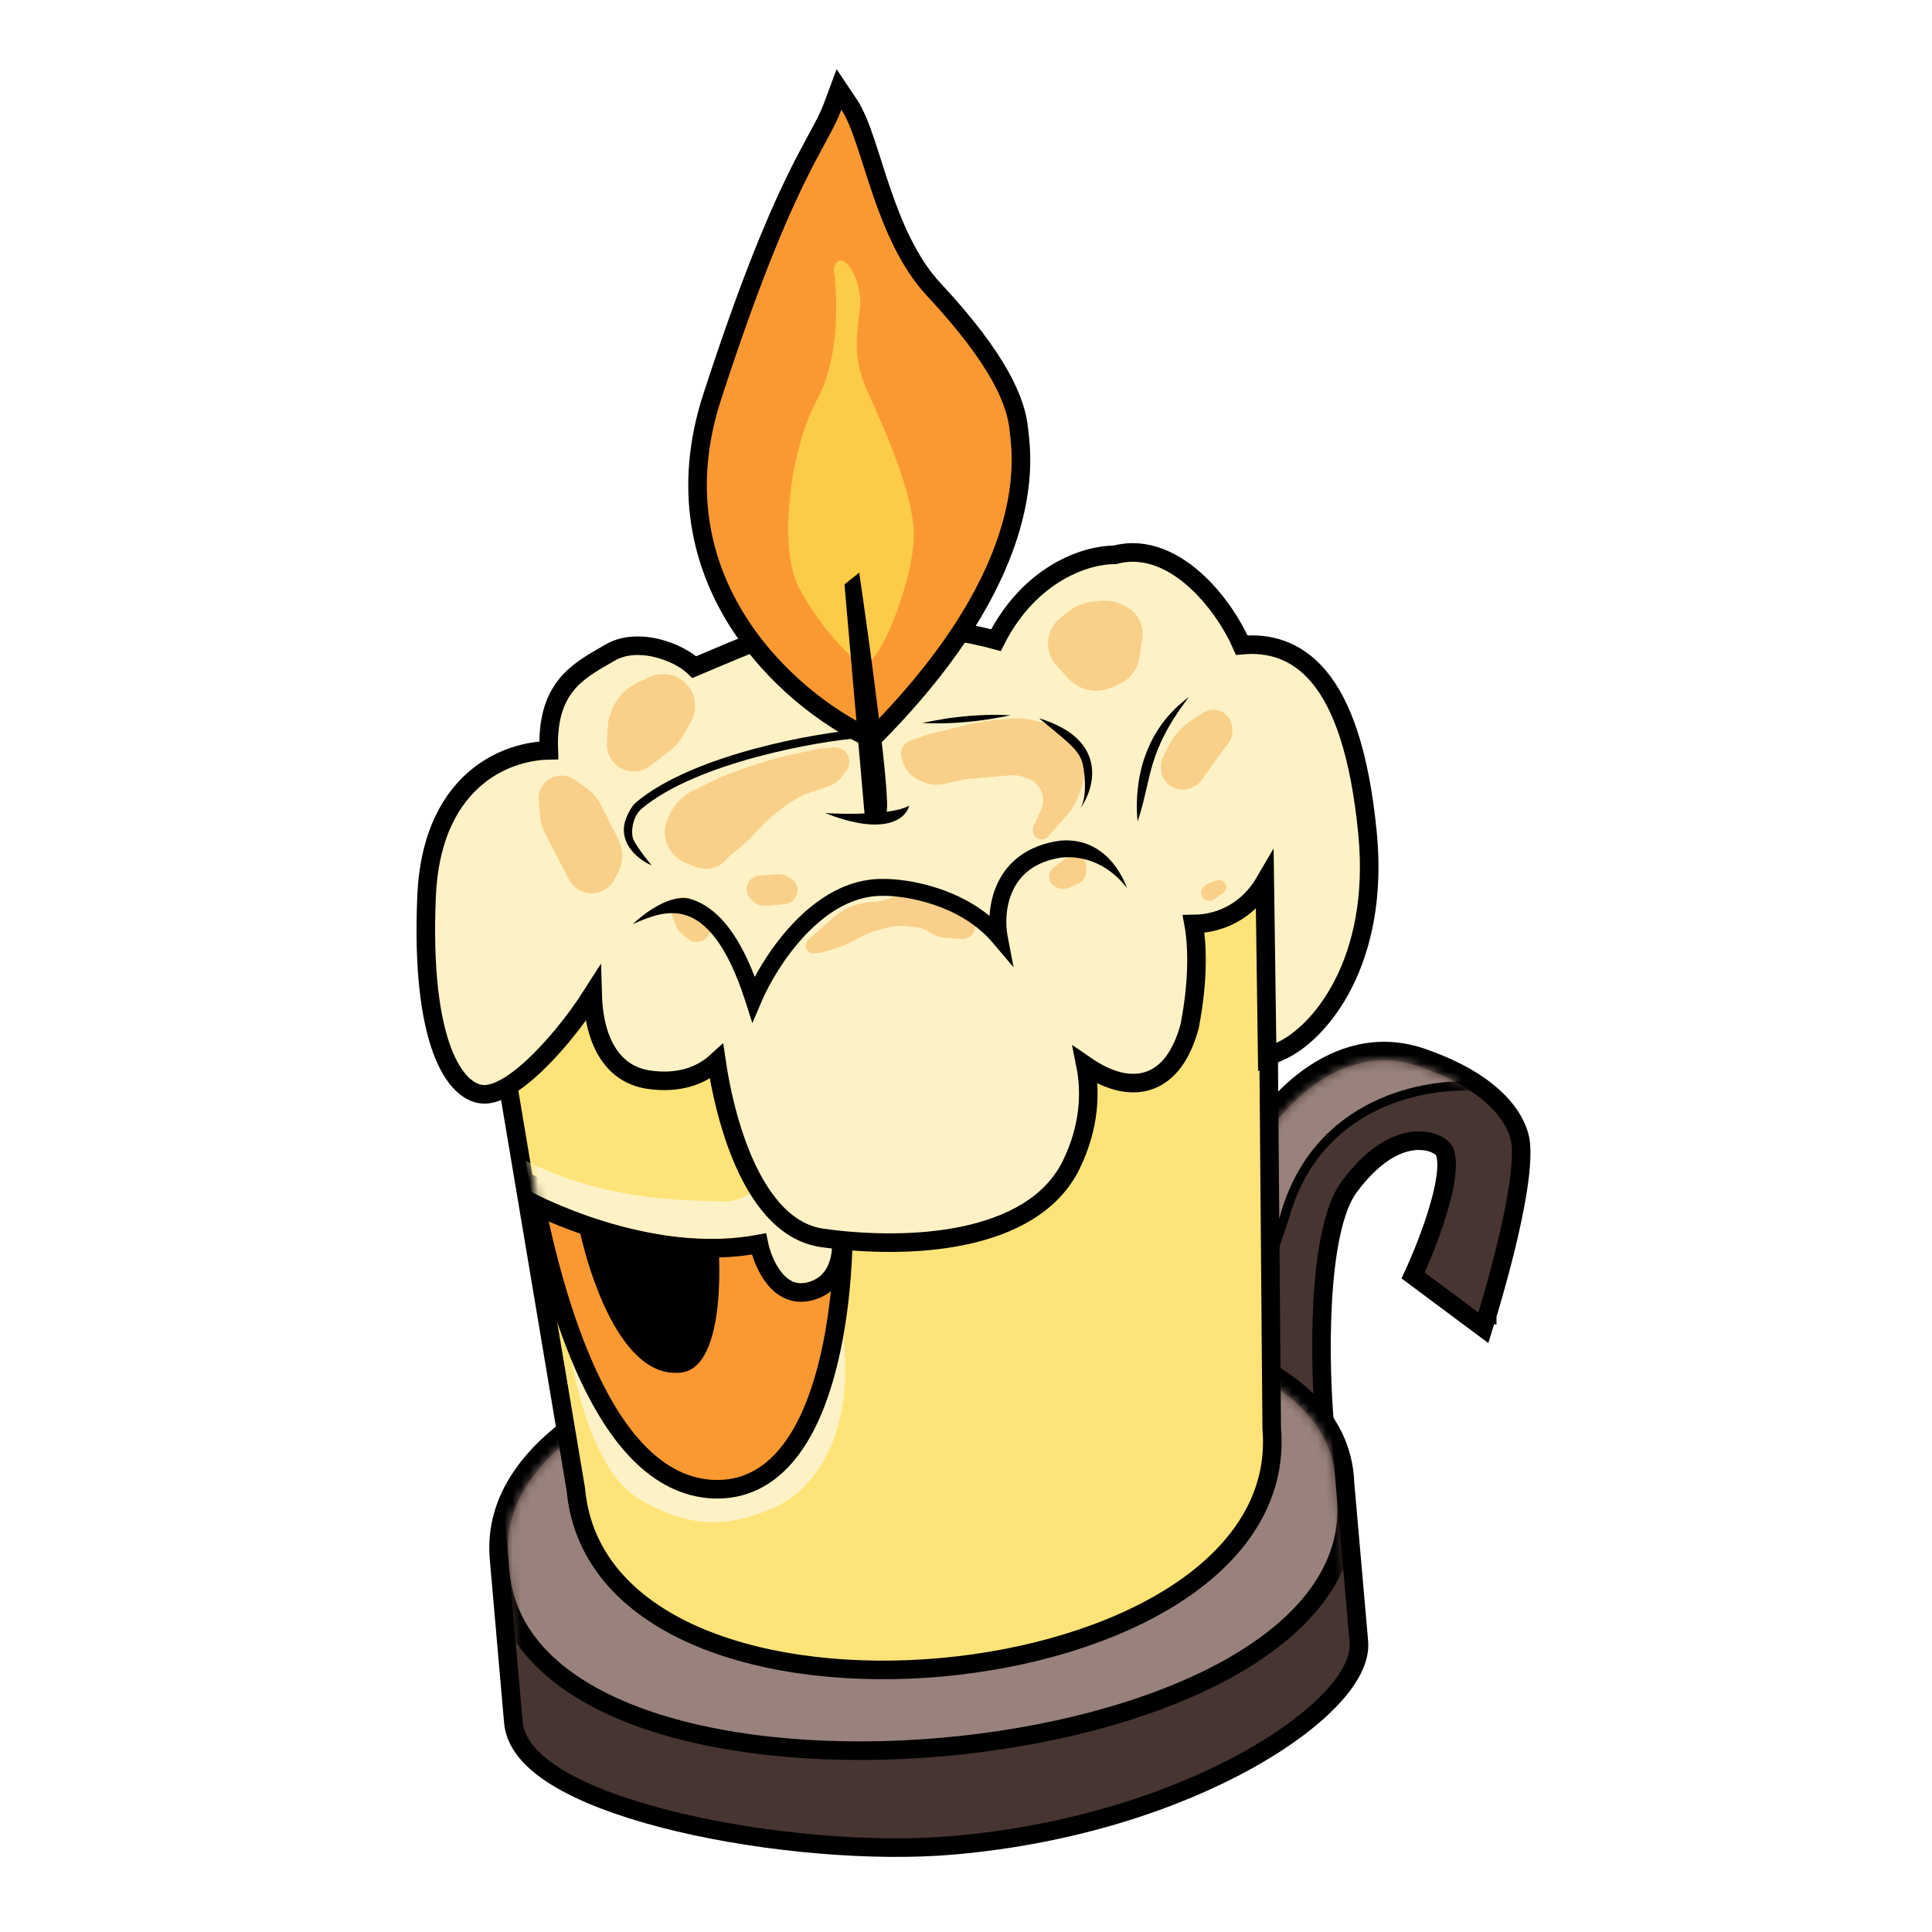
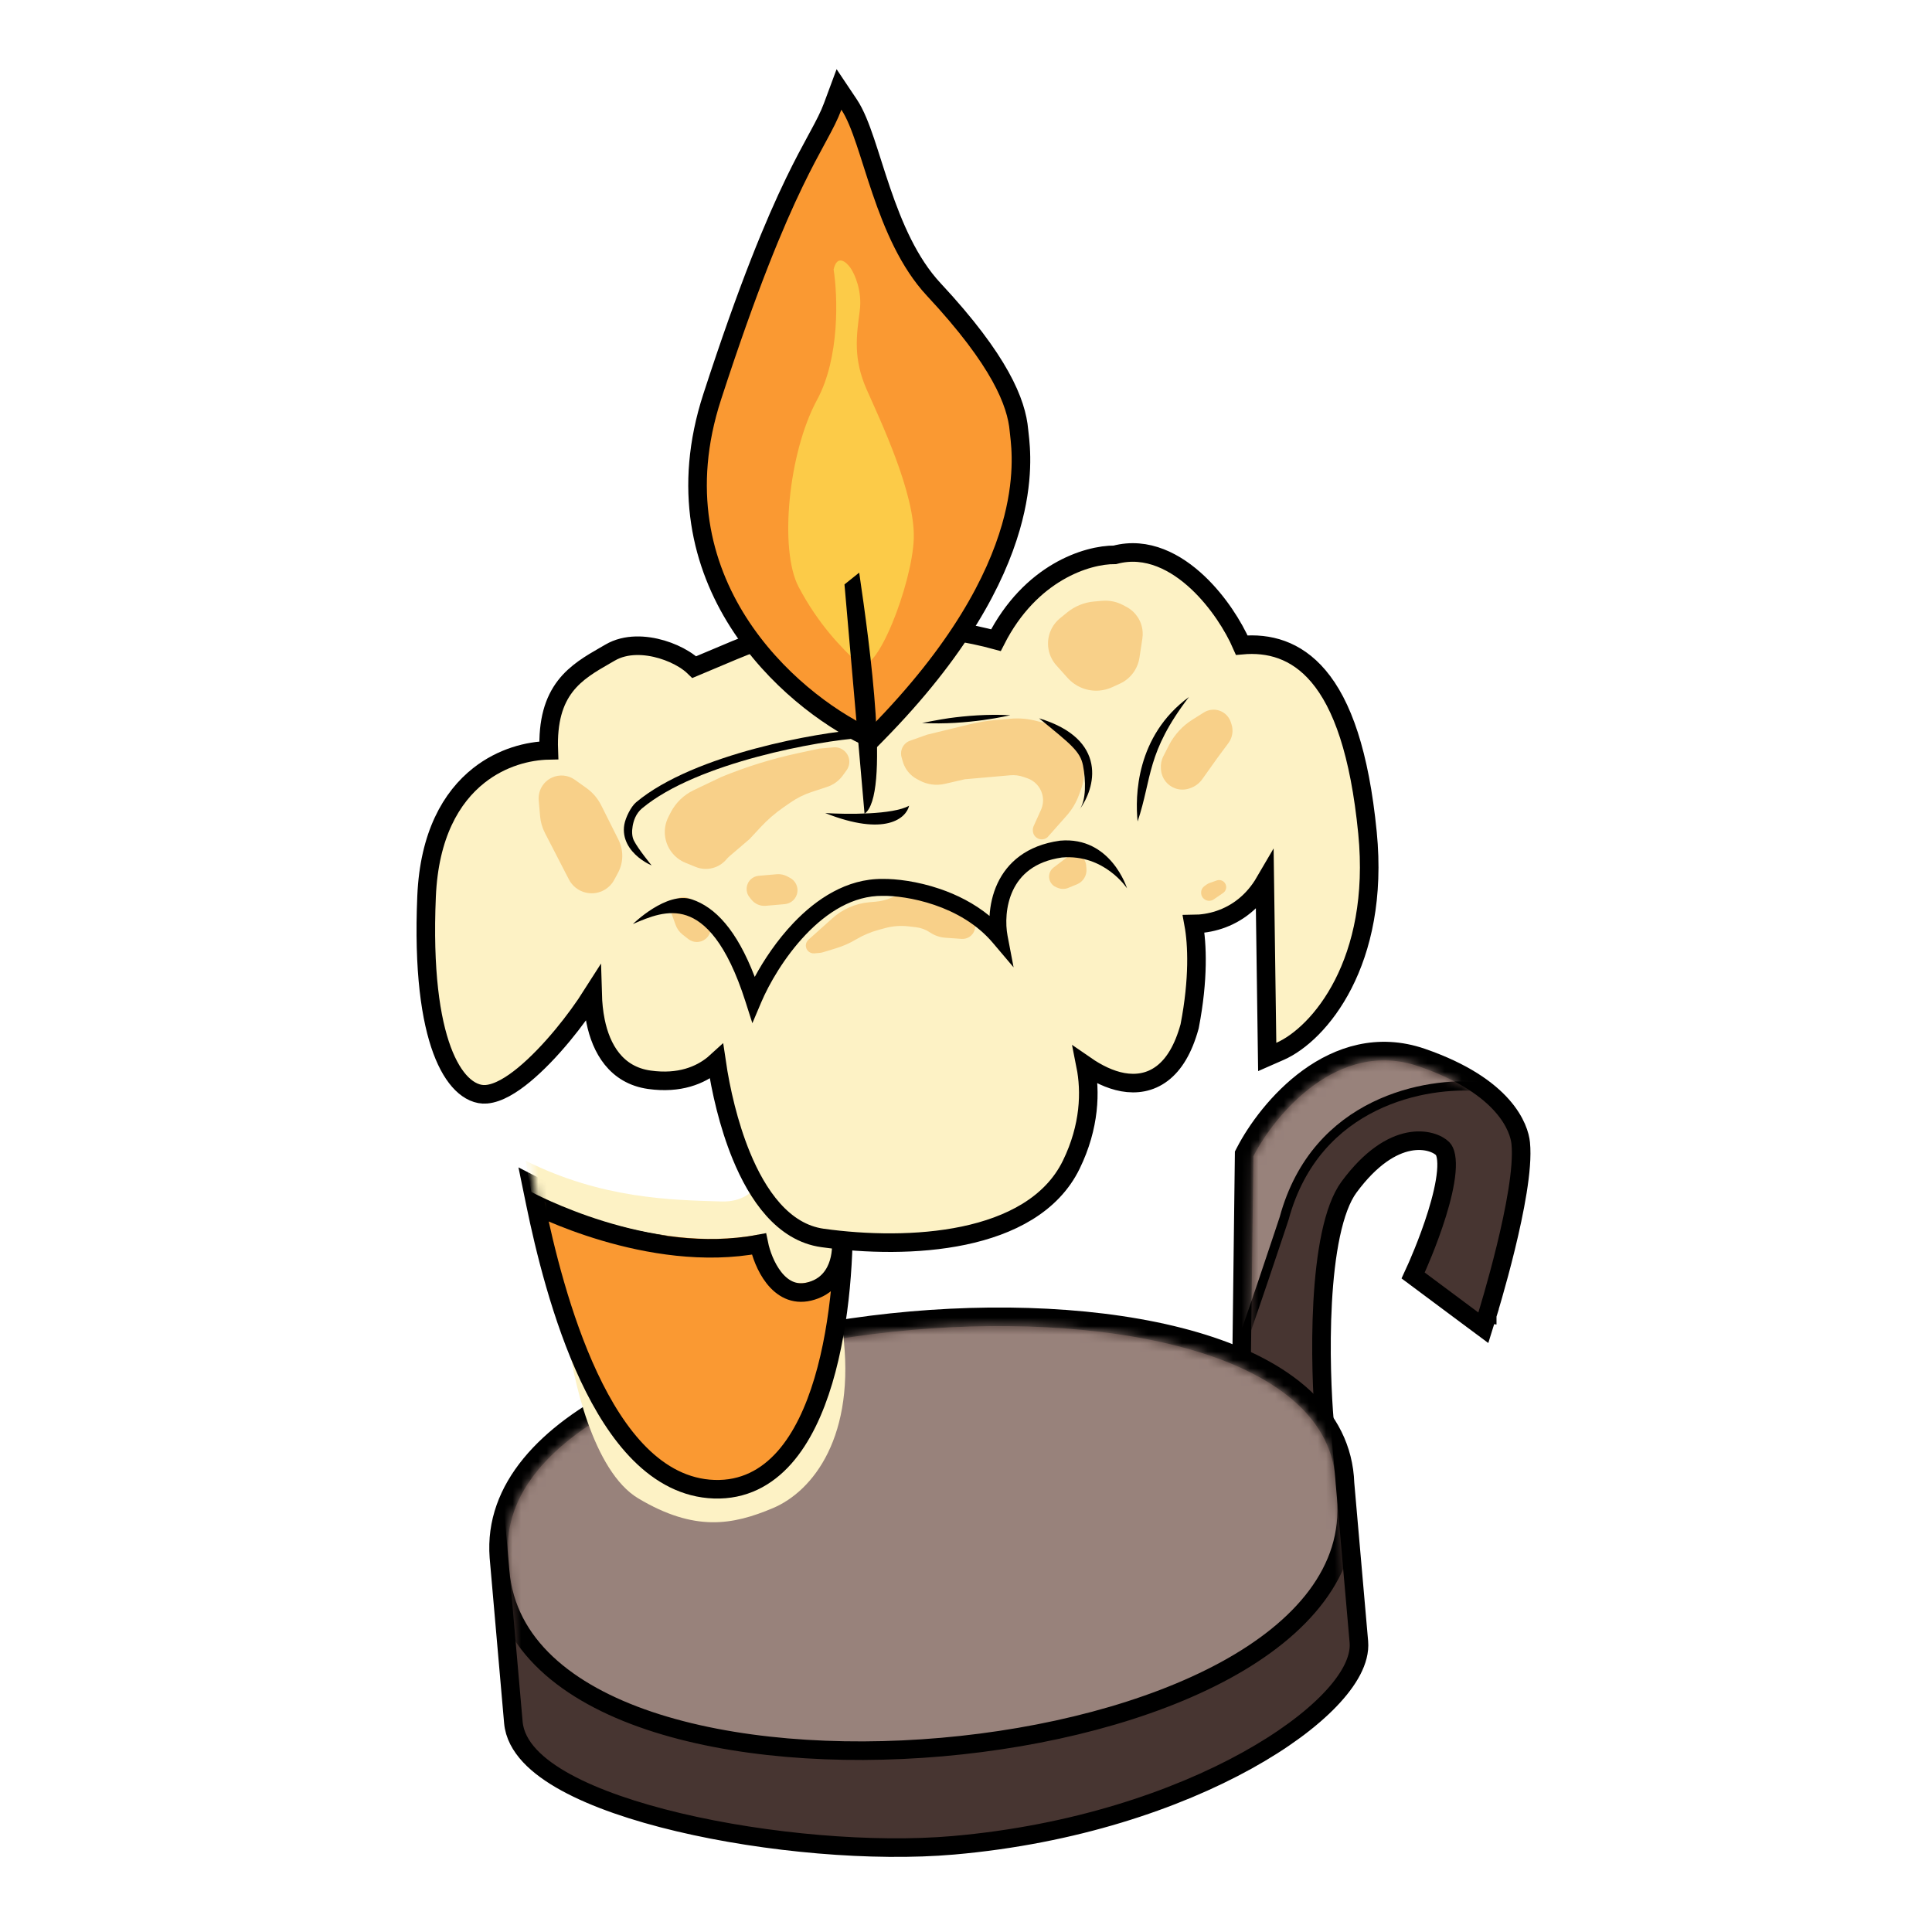
<svg xmlns="http://www.w3.org/2000/svg" width="228" height="228" viewBox="0 0 228 228" fill="none">
  <path d="M146.945 135.938L146.826 136.168L146.823 136.427L146.463 165.384L146.453 166.197L147.228 166.443L154.878 168.873L156.445 169.37L156.302 167.732C156.054 164.9 155.78 159.287 156.088 153.689C156.243 150.89 156.541 148.121 157.051 145.717C157.567 143.289 158.278 141.345 159.189 140.107C164.436 132.985 169.122 134.422 170.251 135.554C170.396 135.699 170.549 135.971 170.639 136.458C170.729 136.941 170.744 137.556 170.679 138.287C170.55 139.75 170.125 141.499 169.594 143.216C169.067 144.923 168.45 146.55 167.964 147.753C167.721 148.353 167.512 148.846 167.364 149.187C167.29 149.358 167.231 149.491 167.191 149.58C167.179 149.607 167.169 149.629 167.16 149.648C167.155 149.661 167.15 149.672 167.146 149.681L167.134 149.706L167.132 149.711L167.131 149.713L167.131 149.713L167.131 149.713L166.763 150.518L167.473 151.048L173.808 155.767L175.05 156.691L175.509 155.213L174.463 154.887C175.509 155.213 175.51 155.213 175.51 155.213L175.51 155.212L175.51 155.21L175.513 155.202L175.523 155.169L175.561 155.046C175.594 154.938 175.642 154.779 175.703 154.576C175.826 154.169 175.999 153.582 176.205 152.862C176.618 151.422 177.162 149.442 177.69 147.286C178.217 145.132 178.73 142.79 179.077 140.628C179.421 138.489 179.617 136.438 179.464 134.907C179.289 133.163 177.661 128.216 167.805 124.811C162.595 123.012 157.975 124.594 154.409 127.181C150.867 129.752 148.27 133.371 146.945 135.938Z" fill="#473531" stroke="black" stroke-width="2.192" />
  <mask id="mask0_215_25580" style="mask-type:alpha" maskUnits="userSpaceOnUse" x="147" y="125" width="32" height="43">
    <path d="M167.447 125.847C157.902 122.55 150.451 131.536 147.919 136.44L147.559 165.398L155.21 167.828C154.708 162.086 154.104 145.162 158.307 139.457C163.773 132.037 169.232 132.981 171.027 134.779C173.865 137.622 168.128 150.168 168.128 150.168L174.463 154.887C174.463 154.887 178.926 140.546 178.373 135.016C178.25 133.787 176.991 129.144 167.447 125.847Z" fill="#D9D9D9" />
  </mask>
  <g mask="url(#mask0_215_25580)">
    <path d="M174.579 128.243L175.237 128.309L175.18 127.65L174.785 123.138L174.737 122.592L174.191 122.64L141.999 125.457L141.453 125.504L141.501 126.05L144.551 160.908L145.608 161.058C146.371 159.084 147.857 154.758 149.149 150.938C149.795 149.026 150.394 147.236 150.832 145.924C151.051 145.268 151.229 144.731 151.353 144.359L151.495 143.929L151.533 143.816L151.542 143.788L151.545 143.78L151.545 143.779L151.545 143.778C151.545 143.778 151.545 143.778 151.025 143.606L151.545 143.778L151.55 143.764L151.554 143.75C153.448 136.806 157.67 132.791 162.181 130.576C166.711 128.35 171.538 127.94 174.579 128.243Z" fill="#98827B" stroke="black" stroke-width="1.096" />
  </g>
  <path d="M58.878 183.764L58.878 183.764L58.879 183.775L60.584 203.267C60.712 204.731 61.441 206.047 62.518 207.204C63.593 208.358 65.061 209.404 66.789 210.35C70.244 212.24 74.915 213.822 80.087 215.049C90.432 217.504 103.036 218.597 112.518 217.767C126.759 216.521 138.764 212.416 147.164 207.765C151.36 205.442 154.689 202.963 156.949 200.607C158.079 199.429 158.965 198.258 159.553 197.129C160.137 196.006 160.46 194.859 160.364 193.761L158.729 175.07C158.452 166.846 151.455 161.536 141.981 158.567C132.421 155.57 119.874 154.777 107.494 155.86C95.113 156.944 82.775 159.914 73.638 164.542C64.574 169.132 58.252 175.587 58.878 183.764Z" fill="#473531" stroke="black" stroke-width="2.192" />
  <mask id="mask1_215_25580" style="mask-type:alpha" maskUnits="userSpaceOnUse" x="59" y="156" width="101" height="61">
    <path d="M59.971 183.68C57.685 153.798 156.687 145.136 157.634 175.135L159.272 193.856C159.847 200.43 140.608 214.209 112.422 216.675C93.726 218.311 62.48 212.361 61.676 203.171L59.971 183.68Z" fill="#D9D9D9" />
  </mask>
  <g mask="url(#mask1_215_25580)">
    <path d="M57.425 167.175L57.424 167.175L57.425 167.186L59.023 185.451C59.781 194.113 66.953 199.813 76.601 203.06C86.293 206.321 98.837 207.252 111.143 206.176C123.448 205.099 135.64 202.004 144.619 197.109C153.556 192.236 159.629 185.377 158.871 176.715L157.276 158.481C156.999 150.257 150.002 144.947 140.528 141.978C130.968 138.981 118.421 138.188 106.041 139.271C93.66 140.355 81.322 143.325 72.184 147.953C63.121 152.543 56.799 158.998 57.425 167.175Z" fill="#98827B" stroke="black" stroke-width="2.192" />
  </g>
-   <path d="M58.477 112.137L57.295 112.241L57.491 113.411L67.956 175.761C68.714 184.211 74.623 189.938 82.666 193.281C90.713 196.626 101.063 197.677 111.172 196.753C121.282 195.829 131.282 192.917 138.621 188.208C145.95 183.505 150.785 176.881 150.078 168.576L149.557 105.356L149.547 104.17L148.365 104.273L58.477 112.137Z" fill="#FEE478" stroke="black" stroke-width="2.192" />
  <path d="M75.324 176.828C69.997 173.647 67.53 162.55 66.963 157.399L99.084 152.835L99.457 157.098C101.067 169.492 95.938 175.989 91.203 177.981C86.469 179.973 81.984 180.804 75.324 176.828Z" fill="#FDF2C5" />
  <path d="M64.758 140.841L62.72 139.791L63.182 142.037C64.265 147.298 66.233 155.508 69.502 162.475C71.137 165.959 73.124 169.193 75.536 171.596C77.959 174.01 80.861 175.63 84.28 175.746C87.728 175.862 90.467 174.383 92.572 172.006C94.649 169.661 96.124 166.435 97.167 162.945C99.254 155.96 99.71 147.566 99.499 141.971L99.437 140.316L97.937 141.021C82.8 148.134 70.07 143.58 64.758 140.841Z" fill="#FA9932" stroke="black" stroke-width="2.192" />
  <mask id="mask2_215_25580" style="mask-type:alpha" maskUnits="userSpaceOnUse" x="64" y="141" width="35" height="34">
    <path d="M98.404 142.013C82.845 149.325 69.737 144.642 64.256 141.816C66.413 152.302 72.049 174.236 84.317 174.65C96.584 175.064 98.82 153.065 98.404 142.013Z" fill="#D9D9D9" />
  </mask>
  <g mask="url(#mask2_215_25580)">
-     <path d="M80.316 161.984C72.784 162.808 68.791 148.345 67.867 142.503L84.624 145.108C85.209 150.222 85.237 161.553 80.316 161.984Z" fill="black" />
-   </g>
+     </g>
  <mask id="mask3_215_25580" style="mask-type:alpha" maskUnits="userSpaceOnUse" x="58" y="105" width="92" height="91">
    <path d="M58.568 113.228L148.457 105.364L148.978 168.627C151.697 199.698 71.814 207.315 69.041 175.62L58.568 113.228Z" fill="black" />
  </mask>
  <g mask="url(#mask3_215_25580)">
    <path d="M89.463 145.709C76.495 148.176 62.703 140.662 62.703 140.662L62.02 136.977C71.001 141.451 79.112 141.618 85.176 141.789C90.026 141.926 91.034 136.952 90.932 134.448L98.848 133.755L99.119 144.864C99.392 146.652 99.029 150.447 95.389 151.326C91.75 152.206 89.922 147.948 89.463 145.709Z" fill="#FDF2C5" />
    <path d="M62.836 142.057C62.836 142.057 76.592 149.268 89.559 146.801C90.018 149.04 91.846 153.298 95.486 152.418C99.125 151.539 99.489 147.744 99.215 145.957" stroke="black" stroke-width="2.192" />
  </g>
  <path d="M149.261 104.082L149.524 123.083L149.547 124.736L151.061 124.071C155.697 122.035 162.886 113.544 161.38 98.266C160.454 88.876 158.394 83.097 155.583 79.786C152.932 76.662 149.714 75.843 146.545 76.133C145.562 73.873 143.744 71.011 141.401 68.79C138.821 66.343 135.365 64.467 131.572 65.477C128.289 65.454 121.602 67.539 117.533 75.546C114.566 74.734 109.994 73.903 104.838 73.744C99.129 73.567 92.626 74.214 86.772 76.692C86.772 76.692 86.772 76.692 86.771 76.692L81.935 78.727C81.584 78.385 81.167 78.075 80.728 77.802C79.972 77.333 79.063 76.925 78.098 76.638C76.213 76.079 73.868 75.921 71.998 77.016C71.787 77.139 71.571 77.263 71.353 77.388C69.739 78.316 67.978 79.328 66.71 80.976C65.367 82.723 64.634 85.07 64.763 88.55C62.342 88.597 59.237 89.362 56.511 91.511C53.241 94.09 50.651 98.555 50.341 105.783C49.963 114.567 50.832 120.336 52.165 123.93C52.832 125.727 53.634 127.033 54.504 127.892C55.369 128.746 56.381 129.226 57.401 129.136C58.82 129.012 60.39 128.035 61.846 126.833C63.355 125.587 64.938 123.933 66.407 122.158C67.699 120.597 68.919 118.923 69.937 117.32C69.967 118.389 70.074 119.471 70.284 120.509C70.936 123.729 72.692 126.872 76.632 127.426C80.209 127.928 82.649 126.872 84.198 125.61C84.325 125.506 84.446 125.402 84.561 125.297C85.05 128.628 85.978 132.724 87.481 136.388C89.386 141.032 92.413 145.446 97.068 146.093C102.167 146.801 108.306 146.957 113.744 145.816C119.156 144.68 124.107 142.203 126.427 137.439C128.622 132.932 128.72 128.799 128.111 125.74C129.462 126.673 130.976 127.432 132.51 127.708C134.078 127.989 135.715 127.772 137.157 126.674C138.568 125.6 139.653 123.788 140.379 121.161L140.391 121.119L140.399 121.077C141.473 115.523 141.294 111.4 140.863 109.05C142.741 109.031 144.984 108.466 146.928 106.86C147.804 106.136 148.597 105.22 149.261 104.082Z" fill="#FDF2C5" stroke="black" stroke-width="2.192" />
-   <path d="M75.496 80.423L76.763 79.865C77.91 79.36 79.233 79.46 80.29 80.132C81.983 81.206 82.534 83.419 81.543 85.161L80.581 86.852C80.211 87.503 79.717 88.074 79.126 88.534L76.762 90.375C75.199 91.592 72.918 91.105 71.988 89.356C71.717 88.846 71.59 88.272 71.62 87.695L71.712 85.907C71.837 83.511 73.3 81.389 75.496 80.423Z" fill="#F8D089" />
  <path d="M63.738 96.32L63.575 94.457C63.475 93.322 64.099 92.246 65.133 91.768C66.013 91.362 67.043 91.457 67.833 92.019L69.194 92.988C69.937 93.516 70.54 94.219 70.948 95.034L72.986 99.099C73.606 100.334 73.584 101.793 72.929 103.009L72.486 103.831C71.836 105.038 70.455 105.657 69.121 105.338C68.265 105.134 67.54 104.566 67.136 103.783L64.314 98.312C63.994 97.692 63.798 97.016 63.738 96.32Z" fill="#F8D089" />
  <path d="M79.732 109.154L79.26 107.853C78.927 106.934 79.555 105.949 80.528 105.864C80.797 105.84 81.067 105.89 81.309 106.008L82.241 106.462C83.13 106.895 83.727 107.763 83.813 108.748L83.869 109.388C83.918 109.943 83.681 110.485 83.24 110.826C82.646 111.285 81.816 111.282 81.226 110.819L80.554 110.291C80.179 109.997 79.894 109.603 79.732 109.154Z" fill="#F8D089" />
  <path d="M80.898 101.821L82.096 102.308C83.377 102.829 84.847 102.464 85.735 101.405C85.848 101.271 85.972 101.146 86.105 101.032L88.463 99.015L89.751 97.628C90.565 96.75 91.473 95.963 92.457 95.28L93.274 94.713C94.043 94.18 94.884 93.761 95.773 93.468L97.619 92.859C98.361 92.615 99.007 92.142 99.466 91.51L99.905 90.903C100.147 90.57 100.26 90.161 100.224 89.751C100.142 88.81 99.312 88.114 98.371 88.196L96.696 88.343L94.178 88.883C91.064 89.552 88.018 90.5 85.075 91.716L81.851 93.258C80.681 93.817 79.728 94.746 79.139 95.902L78.881 96.408C78.548 97.063 78.405 97.798 78.469 98.53C78.597 99.996 79.535 101.267 80.898 101.821Z" fill="#F8D089" />
  <path d="M88.668 106.158L88.443 105.872C87.938 105.23 88.014 104.308 88.617 103.758C88.87 103.527 89.191 103.385 89.532 103.356L91.664 103.169C92.09 103.132 92.517 103.219 92.895 103.42L93.243 103.605C93.854 103.93 94.196 104.603 94.1 105.288C93.993 106.048 93.376 106.633 92.612 106.7L91.619 106.787L90.371 106.896C89.716 106.953 89.075 106.676 88.668 106.158Z" fill="#F8D089" />
  <path d="M98.154 108.439L95.405 110.903C95.026 111.243 94.994 111.827 95.334 112.206C95.528 112.423 95.812 112.535 96.102 112.51L96.706 112.457C96.854 112.444 97.001 112.416 97.144 112.372L98.667 111.907C99.491 111.656 100.282 111.306 101.022 110.866C101.86 110.368 102.762 109.986 103.703 109.731L104.452 109.528C105.352 109.284 106.291 109.214 107.218 109.322L108.097 109.424C108.688 109.493 109.255 109.703 109.748 110.037C110.289 110.403 110.916 110.619 111.567 110.665L113.485 110.801C114.181 110.85 114.818 110.411 115.02 109.743C115.164 109.267 115.061 108.751 114.746 108.366L114.227 107.731C113.878 107.305 113.42 106.982 112.901 106.796L111.19 106.184C110.502 105.938 109.788 105.771 109.063 105.688L108.012 105.566C107.024 105.452 106.022 105.594 105.105 105.979C104.552 106.21 103.966 106.355 103.368 106.407L102.597 106.475C100.94 106.62 99.377 107.311 98.154 108.439Z" fill="#F8D089" />
  <path d="M108.232 91.954L108.548 92.121C109.452 92.598 110.497 92.735 111.493 92.506L113.855 91.963L119.23 91.492C119.748 91.447 120.269 91.511 120.76 91.68L121.236 91.843C122.087 92.136 122.741 92.826 122.987 93.691C123.166 94.317 123.116 94.986 122.848 95.578L121.983 97.489C121.906 97.659 121.874 97.845 121.89 98.03L121.896 98.097C121.971 98.948 122.979 99.357 123.625 98.798L125.875 96.259C126.506 95.547 126.997 94.724 127.324 93.831L127.577 93.139C128.149 91.575 128.036 89.842 127.265 88.365C126.477 86.854 125.076 85.756 123.421 85.351L122.14 85.038C121.202 84.808 120.233 84.734 119.27 84.818L117.448 84.978C116.446 85.066 115.451 85.229 114.473 85.467L109.41 86.7L107.403 87.41C106.914 87.583 106.539 87.981 106.396 88.479C106.313 88.768 106.313 89.074 106.395 89.362L106.537 89.863C106.793 90.762 107.406 91.518 108.232 91.954Z" fill="#F8D089" />
  <path d="M124.664 78.522L125.991 80.002C126.943 81.064 128.339 81.616 129.759 81.492C130.274 81.447 130.777 81.314 131.247 81.1L132.154 80.685C132.9 80.345 133.524 79.786 133.944 79.082C134.212 78.633 134.39 78.137 134.469 77.621L134.814 75.357C134.857 75.072 134.867 74.784 134.841 74.497C134.735 73.275 134.016 72.191 132.932 71.617L132.529 71.404C131.77 71.002 130.912 70.828 130.057 70.903L129.126 70.984C127.95 71.087 126.832 71.542 125.919 72.29L125.094 72.965C124.107 73.772 123.583 75.015 123.694 76.285C123.767 77.116 124.107 77.901 124.664 78.522Z" fill="#F8D089" />
  <path d="M137.292 89.24L137.941 87.967C138.576 86.722 139.536 85.671 140.72 84.928L142.074 84.078C142.362 83.898 142.688 83.788 143.027 83.758C144.018 83.672 144.939 84.278 145.25 85.223L145.328 85.46C145.579 86.22 145.444 87.054 144.966 87.697L143.738 89.348L141.879 91.958C141.532 92.445 141.041 92.812 140.476 93.007L140.366 93.045C139.835 93.228 139.258 93.23 138.725 93.049C137.774 92.726 137.103 91.871 137.015 90.87L137.003 90.729C136.958 90.216 137.058 89.7 137.292 89.24Z" fill="#F8D089" />
  <path d="M124.339 102.375L125.997 101.117C126.201 100.962 126.445 100.867 126.701 100.845C127.45 100.78 128.11 101.334 128.175 102.082L128.214 102.528C128.283 103.316 127.832 104.057 127.101 104.358L126.067 104.783C125.683 104.941 125.253 104.944 124.866 104.791L124.659 104.709C124.025 104.459 123.676 103.775 123.846 103.115C123.922 102.82 124.096 102.559 124.339 102.375Z" fill="#F8D089" />
  <path d="M144.344 105.38L143.241 106.137C142.934 106.349 142.531 106.362 142.21 106.17C141.624 105.82 141.583 104.986 142.132 104.58L142.403 104.381C142.496 104.312 142.599 104.257 142.707 104.219L143.591 103.904C144.106 103.72 144.656 104.073 144.704 104.618C144.73 104.918 144.593 105.209 144.344 105.38Z" fill="#F8D089" />
  <path fill-rule="evenodd" clip-rule="evenodd" d="M125.096 99.209L125.122 99.207C131.105 98.684 133.005 104.836 133.005 104.836C133.005 104.836 130.335 100.767 125.322 101.195C122.059 101.658 120.386 103.284 119.54 105.07C118.662 106.928 118.641 109.052 118.903 110.426L119.616 114.158L117.16 111.259C115.272 109.031 112.73 107.63 110.274 106.793C107.815 105.954 105.509 105.702 104.179 105.722L104.166 105.722L104.154 105.722C100.702 105.685 97.608 107.647 95.08 110.302C92.564 112.947 90.739 116.149 89.84 118.27L88.789 120.751L87.969 118.185C85.742 111.221 83.182 108.763 81.03 108.037C78.832 107.296 76.658 108.191 74.69 109.048C74.69 109.048 78.672 105.133 81.668 106.144C84.395 107.064 86.937 109.72 89.07 115.284C90.15 113.284 91.697 110.96 93.633 108.925C96.332 106.089 99.919 103.684 104.162 103.724C105.72 103.703 108.247 103.991 110.919 104.902C112.878 105.57 114.95 106.586 116.779 108.093C116.852 106.854 117.128 105.498 117.734 104.216C118.869 101.817 121.124 99.765 125.071 99.213L125.096 99.209Z" fill="black" />
  <path fill-rule="evenodd" clip-rule="evenodd" d="M134.255 96.942C135.99 91.735 135.272 88.85 140.305 82.26C134.042 86.859 133.946 94.022 134.255 96.942Z" fill="black" />
  <path fill-rule="evenodd" clip-rule="evenodd" d="M128.79 90.155C129.198 92.257 128.302 94.314 127.386 95.557C128.209 94.441 128.144 92.073 127.81 90.345C127.485 88.672 126.374 87.828 122.627 84.771C126.624 85.978 128.372 87.999 128.79 90.155Z" fill="black" />
  <path d="M112.019 84.748C113.955 84.483 116.563 84.254 119.23 84.407C119.23 84.407 114.149 85.629 108.817 85.318C108.817 85.318 111.049 84.881 112.019 84.748Z" fill="black" />
  <path fill-rule="evenodd" clip-rule="evenodd" d="M89.131 88.34C94.259 86.965 99.098 86.261 101.304 86.122L101.367 87.118C99.237 87.253 94.463 87.945 89.389 89.305C84.317 90.664 79.028 92.671 75.766 95.399C75.025 96.019 74.762 96.89 74.66 97.491C74.557 98.095 74.567 98.718 74.809 99.2C75.305 100.189 76.899 102.131 76.899 102.131C75.94 101.711 74.657 100.842 74.017 99.566C73.691 98.915 73.532 98.16 73.675 97.323C73.817 96.491 74.459 95.193 75.064 94.684C78.501 91.794 84.017 89.711 89.131 88.34Z" fill="black" />
  <path d="M97.385 95.951C99.891 96.111 105.381 96.163 107.287 95.085C106.949 96.547 104.495 98.767 97.385 95.951Z" fill="black" />
  <path d="M102.192 86.876L102.897 87.213L103.446 86.656C113.219 76.726 117.503 68.421 119.295 62.22C120.91 56.627 120.475 52.801 120.296 51.228C120.276 51.053 120.259 50.906 120.248 50.787C119.964 47.533 118.037 42.572 110.194 34.161C107.25 31.004 105.424 26.661 104.004 22.504C103.651 21.471 103.325 20.458 103.014 19.483C102.986 19.394 102.957 19.305 102.929 19.216C102.649 18.339 102.378 17.491 102.112 16.702C101.533 14.992 100.933 13.429 100.203 12.339L99.01 10.556L98.264 12.566C97.858 13.662 97.319 14.688 96.568 16.075C96.499 16.203 96.428 16.334 96.355 16.468C95.646 17.774 94.78 19.371 93.739 21.524C91.443 26.273 88.311 33.705 84.041 46.85C80.522 57.685 82.818 66.658 87.132 73.433C91.421 80.168 97.691 84.724 102.192 86.876Z" fill="#FA9932" stroke="black" stroke-width="2.192" />
  <path d="M96.423 47.186C99.14 42.183 98.858 34.846 98.377 31.802C98.796 29.963 99.883 30.92 100.374 31.628C100.865 32.336 101.77 34.339 101.46 36.684C101.073 39.615 100.664 42.307 102.271 45.95C103.877 49.592 108.015 58.245 107.837 63.573C107.659 68.9 103.331 80.145 101.319 78.309C99.307 76.472 96.566 73.654 94.25 69.269C91.935 64.883 93.026 53.439 96.423 47.186Z" fill="#FCCB48" />
-   <path d="M99.659 68.968L102.026 96.034C102.71 96.758 104.188 97.728 104.634 95.805C105.081 93.883 102.662 76.185 101.396 67.576L99.659 68.968Z" fill="black" />
+   <path d="M99.659 68.968L102.026 96.034C105.081 93.883 102.662 76.185 101.396 67.576L99.659 68.968Z" fill="black" />
</svg>